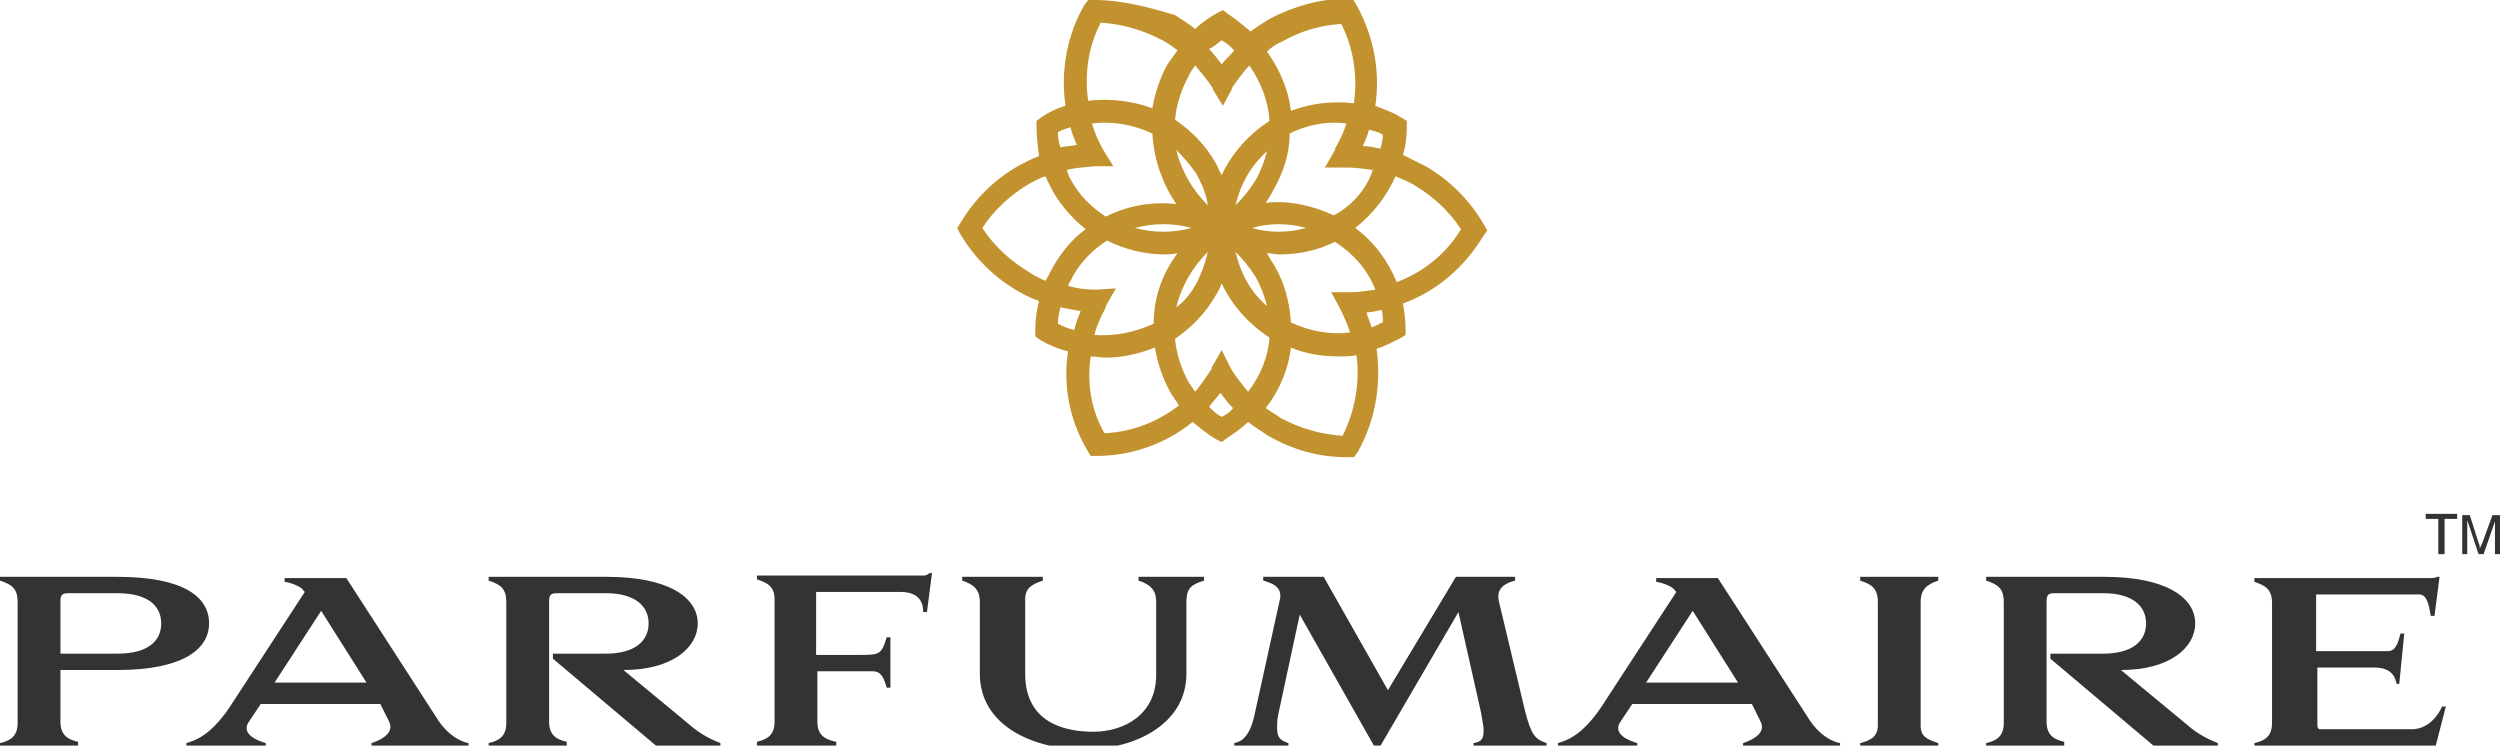
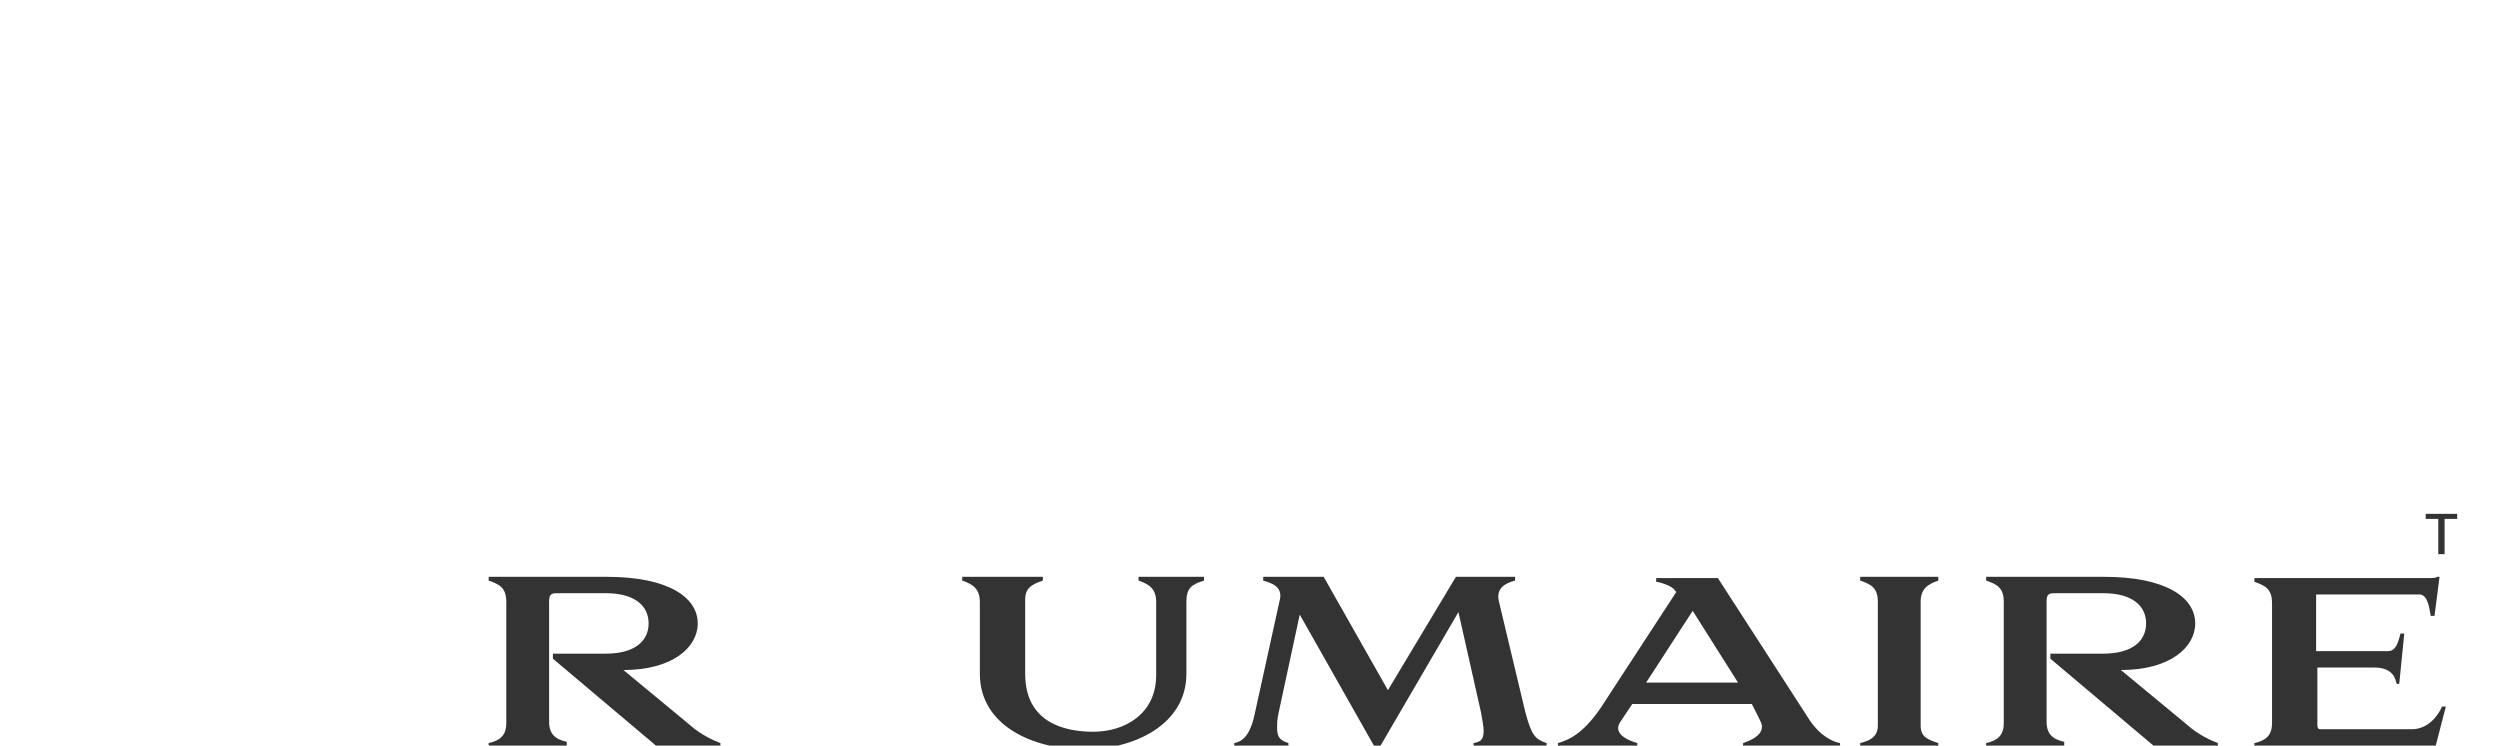
<svg xmlns="http://www.w3.org/2000/svg" version="1.1" id="Layer_1" x="0px" y="0px" viewBox="0 0 198.5 59.2" style="enable-background:new 0 0 198.5 59.2;" xml:space="preserve">
  <style type="text/css">
	.st0{fill:#333333;}
	.st1{fill:#C2922E;}
	.st2{fill:#FFFFFF;}
</style>
-   <path class="st1" d="M117.8,17.8c-1.1-1.9-2.7-3.5-4.6-4.6c-0.6-0.3-1.2-0.6-1.8-0.9c0.2-0.7,0.3-1.4,0.3-2.2l0-0.5l-0.5-0.3  c-0.6-0.4-1.3-0.6-2-0.9c0.4-2.7-0.1-5.5-1.5-8l-0.3-0.5l-0.5,0c-2.1,0-4.2,0.6-6.1,1.6c-0.5,0.3-1.1,0.7-1.5,1  c-0.6-0.5-1.2-1-1.8-1.4l-0.4-0.3l-0.4,0.2c-0.7,0.4-1.3,0.8-1.8,1.3c-0.5-0.4-1-0.7-1.6-1.1C91.3,0.6,89.1,0,86.9,0l-0.5,0  l-0.3,0.4l0,0c-1.4,2.4-1.9,5.3-1.5,8c-0.7,0.2-1.3,0.5-1.9,0.9l-0.4,0.3l0,0.5c0,0.8,0.1,1.5,0.2,2.3c-0.6,0.2-1.1,0.5-1.7,0.8  c-1.9,1.1-3.5,2.7-4.6,4.6L76,18.1l0.2,0.4c1.1,1.9,2.7,3.5,4.6,4.6c0.5,0.3,1.1,0.6,1.7,0.8c-0.2,0.8-0.3,1.5-0.3,2.3l0,0.5  l0.4,0.3c0.7,0.4,1.4,0.7,2.2,0.9c-0.4,2.7,0.1,5.4,1.5,7.8l0.3,0.5l0.5,0c2.8,0,5.5-1,7.6-2.7c0.6,0.5,1.2,1,1.9,1.4l0.4,0.2  l0.4-0.3c0.6-0.4,1.2-0.8,1.7-1.3c0.5,0.4,1,0.7,1.6,1.1c1.9,1.1,4,1.7,6.2,1.7c0,0,0.1,0,0.1,0l0.5,0l0.3-0.4  c1.4-2.5,1.9-5.4,1.5-8.2c0.6-0.2,1.2-0.5,1.8-0.8l0.5-0.3l0-0.5c0-0.7-0.1-1.4-0.2-2c2.7-1,4.9-2.9,6.4-5.4l0.3-0.4L117.8,17.8z   M109.8,10.7c0,0.4-0.1,0.8-0.2,1.1c-0.5-0.1-0.9-0.2-1.4-0.2c0.2-0.4,0.4-0.9,0.5-1.3C109.1,10.4,109.5,10.5,109.8,10.7z   M106.4,24.5c0.3,0.6,0.6,1.3,0.8,1.9c-1.6,0.2-3.2-0.1-4.7-0.8c-0.1-1.6-0.5-3.1-1.3-4.5c-0.2-0.3-0.4-0.6-0.6-1  c0.3,0,0.6,0.1,1,0.1c1.5,0,3-0.3,4.4-1c1.4,0.9,2.6,2.2,3.2,3.8c-0.7,0.1-1.3,0.2-2,0.2l-1.5,0L106.4,24.5z M99.1,31.1  c-0.5-0.6-1-1.2-1.4-1.9L97,27.8l-0.8,1.4c0,0,0,0,0,0.1l0,0c-0.4,0.6-0.8,1.2-1.3,1.8c-0.2-0.2-0.3-0.5-0.5-0.7  c-0.6-1.1-1-2.3-1.1-3.5c1.3-0.9,2.4-2,3.2-3.4c0.2-0.3,0.4-0.7,0.5-1c0.8,1.7,2.1,3.2,3.8,4.3C100.7,28.3,100.1,29.8,99.1,31.1z   M86.9,26.6c0.1-0.5,0.3-0.9,0.5-1.4l0.4-0.8c0,0,0,0,0-0.1l0.8-1.4L87,23c-0.8,0-1.5-0.1-2.2-0.3c0.1-0.3,0.3-0.5,0.4-0.8  c0.7-1.2,1.6-2.1,2.7-2.8c1.4,0.7,3,1.1,4.5,1.1c0.4,0,0.7,0,1.1-0.1c-1.2,1.6-1.9,3.5-1.9,5.6C90.1,26.4,88.5,26.7,86.9,26.6z   M87.6,11.9c-0.4-0.7-0.7-1.4-0.9-2.1c1.6-0.2,3.3,0.1,4.8,0.8c0.1,2,0.8,4,1.9,5.6c-1.9-0.2-3.8,0.1-5.6,1  c-1.1-0.7-2.1-1.7-2.7-2.8c-0.2-0.3-0.3-0.6-0.4-0.9c0.7-0.2,1.4-0.2,2.2-0.3l1.5,0L87.6,11.9z M94.9,5.2c0.5,0.6,1,1.2,1.4,1.8  c0,0,0,0,0,0c0,0,0,0,0,0.1l0.8,1.3l0,0l0,0l0.7-1.3c0,0,0,0,0-0.1l0.5-0.7c0.3-0.4,0.6-0.8,0.9-1.1c0.9,1.3,1.5,2.8,1.6,4.4  c-1.7,1.1-3,2.6-3.8,4.3c-0.2-0.3-0.3-0.7-0.5-1c-0.8-1.4-1.9-2.5-3.2-3.4c0.1-1.2,0.5-2.4,1.1-3.5C94.5,5.7,94.7,5.5,94.9,5.2z   M93.4,11.9c0.6,0.6,1.1,1.2,1.6,1.9c0.4,0.8,0.8,1.6,0.9,2.5C94.7,15.1,93.8,13.6,93.4,11.9z M94.6,18.1c-1.5,0.4-3,0.4-4.5,0  C91.6,17.7,93.2,17.7,94.6,18.1z M95.9,20c-0.2,0.9-0.5,1.7-0.9,2.5c-0.4,0.7-0.9,1.4-1.6,1.9C93.8,22.7,94.7,21.2,95.9,20z   M99.7,22c0.4,0.7,0.7,1.5,0.9,2.3c-1.3-1.1-2.1-2.6-2.5-4.3C98.7,20.6,99.2,21.2,99.7,22z M99.4,18.1c1.4-0.4,2.9-0.4,4.3,0  C102.2,18.5,100.8,18.5,99.4,18.1z M98.1,16.3c0.4-1.7,1.2-3.1,2.5-4.3c-0.2,0.8-0.5,1.6-0.9,2.3C99.2,15.1,98.7,15.7,98.1,16.3z   M105.9,17.1c-1.7-0.8-3.6-1.2-5.4-1c0.2-0.3,0.4-0.6,0.6-1c0.8-1.4,1.3-2.9,1.3-4.5c1.4-0.7,3-1,4.5-0.8c-0.2,0.7-0.5,1.3-0.9,2  l0,0c0,0,0,0,0,0.1l-0.8,1.4l1.6,0l0.1,0c0,0,0,0,0,0c0.7,0,1.4,0.1,2.1,0.2C108.5,15,107.4,16.3,105.9,17.1z M101.8,3.3  c1.4-0.8,3-1.3,4.7-1.4c1,2,1.3,4.2,1,6.3c-1.7-0.2-3.4,0-5,0.6c-0.2-1.7-0.9-3.3-1.9-4.7C100.9,3.8,101.3,3.5,101.8,3.3z M97,3.2  c0.4,0.2,0.7,0.5,1,0.8c-0.3,0.4-0.7,0.7-1,1.1c-0.3-0.4-0.6-0.8-1-1.2C96.4,3.7,96.7,3.4,97,3.2z M87.4,1.8  c1.7,0.1,3.4,0.6,4.9,1.4c0.4,0.2,0.8,0.5,1.2,0.8c-0.3,0.4-0.5,0.7-0.8,1.1c-0.6,1.1-1,2.3-1.2,3.5C89.9,8,88.1,7.8,86.4,8  C86.1,5.9,86.4,3.7,87.4,1.8z M84,10.5c0.3-0.2,0.7-0.3,1-0.4c0.1,0.5,0.3,0.9,0.5,1.4c-0.4,0.1-0.9,0.1-1.3,0.2  C84.1,11.4,84,11,84,10.5z M81.7,21.6c-1.5-0.9-2.8-2.1-3.7-3.5c0.9-1.4,2.2-2.6,3.7-3.5c0.4-0.2,0.9-0.5,1.3-0.6  c0.2,0.4,0.4,0.8,0.6,1.2c0.7,1.2,1.6,2.2,2.6,3c-1.1,0.8-1.9,1.8-2.6,3c-0.2,0.4-0.4,0.8-0.6,1.1C82.6,22.1,82.1,21.9,81.7,21.6z   M84,25.7c0-0.4,0.1-0.9,0.2-1.3c0.5,0.1,1,0.2,1.6,0.3c-0.2,0.5-0.4,1-0.5,1.5C84.8,26.1,84.4,25.9,84,25.7z M86.6,28.3  c0.4,0,0.8,0.1,1.2,0.1c1.3,0,2.6-0.3,3.9-0.8c0.2,1.2,0.6,2.4,1.2,3.5c0.2,0.4,0.5,0.7,0.7,1.1c-1.7,1.3-3.7,2.1-5.9,2.2  C86.6,32.5,86.3,30.4,86.6,28.3z M97,33.1c-0.4-0.2-0.7-0.5-1-0.8c0.3-0.4,0.6-0.7,0.9-1.1c0.3,0.4,0.6,0.8,1,1.2  C97.7,32.7,97.4,32.9,97,33.1z M106.6,34.6c-1.7-0.1-3.4-0.6-4.9-1.4c-0.4-0.3-0.8-0.5-1.2-0.8c1.1-1.4,1.8-3.1,2-4.8  c1.2,0.5,2.5,0.7,3.8,0.7c0.5,0,1,0,1.4-0.1C108,30.3,107.6,32.6,106.6,34.6z M109.8,25.6c-0.3,0.1-0.6,0.3-0.9,0.4  c-0.1-0.4-0.3-0.8-0.4-1.2c0.4,0,0.8-0.1,1.2-0.2C109.8,24.9,109.8,25.3,109.8,25.6z M110.9,22.4c-0.7-1.7-1.8-3.2-3.3-4.3  c1.4-1.1,2.5-2.5,3.2-4.1c0.5,0.2,1,0.4,1.5,0.7c1.5,0.9,2.8,2.1,3.7,3.5C114.8,20.2,113,21.6,110.9,22.4z" />
  <g>
-     <path class="st0" d="M1.4,47.8c0-1.1-0.5-1.4-1.4-1.7v-0.3h9.3c5.3,0,7.3,1.6,7.3,3.7c0,2-2,3.7-7.3,3.7H4.8v4.1   c0,1,0.5,1.4,1.4,1.6v0.3H0V59c0.9-0.2,1.4-0.6,1.4-1.6V47.8z M5.5,47.1c-0.4,0-0.7,0-0.7,0.6v4.2h4.5c2.7,0,3.5-1.2,3.5-2.4   c0-1.2-0.8-2.4-3.5-2.4H5.5z" />
-     <path class="st0" d="M30.2,55.9h-9.5l-1,1.5c-0.5,0.9,0.7,1.4,1.4,1.6v0.3h-6.3V59c0.7-0.2,1.9-0.6,3.4-2.8l6-9.2l-0.1-0.1   c-0.2-0.4-1.3-0.7-1.5-0.7v-0.3h4.9l7.3,11.3c0.8,1.2,1.8,1.7,2.4,1.8v0.3h-7.7V59c0.6-0.2,1.5-0.6,1.5-1.3c0-0.2-0.1-0.4-0.2-0.6   L30.2,55.9z M21.8,54.2h7.3l-3.6-5.7L21.8,54.2z" />
    <path class="st0" d="M40.2,47.8c0-1.1-0.5-1.4-1.4-1.7v-0.3h9.4c4.8,0,7.2,1.6,7.2,3.7c0,1.9-2,3.7-5.9,3.7l5.2,4.3   c1,0.9,2,1.3,2.5,1.5v0.3h-5l-8.3-7v-0.4h4.2c2.3,0,3.4-1,3.4-2.4s-1.1-2.4-3.4-2.4h-3.8c-0.4,0-0.7,0-0.7,0.6v9.6   c0,1,0.5,1.4,1.4,1.6v0.3h-6.2V59c0.9-0.2,1.4-0.6,1.4-1.6V47.8z" />
-     <path class="st0" d="M64.9,53.4v3.9c0,1,0.5,1.4,1.5,1.6v0.3h-6.3v-0.3c0.8-0.2,1.4-0.5,1.4-1.6v-9.7c0-1-0.5-1.3-1.4-1.6v-0.3   h13.3c0.1,0,0.3-0.1,0.4-0.2H74l-0.4,3.1h-0.3c0-0.5-0.1-1.6-1.8-1.6h-6.7v5h3.4c1.6,0,1.8,0,2.2-1.4h0.3v4h-0.3   c-0.2-0.7-0.4-1.3-1.1-1.3H64.9z" />
-     <path class="st0" d="M94.2,53.5c0,4-4.1,6-8.1,6c-4.1,0-8.3-1.9-8.3-6v-5.7c0-1-0.5-1.4-1.4-1.7v-0.3h6.4v0.3   c-0.9,0.3-1.4,0.6-1.4,1.5v5.9c0,3.8,3,4.6,5.4,4.6c2.5,0,5-1.4,5-4.5v-5.8c0-1-0.5-1.4-1.4-1.7v-0.3h5.2v0.3   c-1,0.3-1.4,0.6-1.4,1.7V53.5z" />
+     <path class="st0" d="M94.2,53.5c0,4-4.1,6-8.1,6c-4.1,0-8.3-1.9-8.3-6v-5.7c0-1-0.5-1.4-1.4-1.7v-0.3h6.4v0.3   c-0.9,0.3-1.4,0.6-1.4,1.5v5.9c0,3.8,3,4.6,5.4,4.6c2.5,0,5-1.4,5-4.5v-5.8c0-1-0.5-1.4-1.4-1.7v-0.3h5.2v0.3   c-1,0.3-1.4,0.6-1.4,1.7z" />
    <path class="st0" d="M101.6,47.7c0.3-1.1-0.6-1.4-1.3-1.6v-0.3h4.8l5.1,9l5.4-9h4.7v0.3c-0.8,0.2-1.5,0.6-1.3,1.6l2.1,8.8   c0.5,1.9,0.8,2.2,1.7,2.5v0.3H117V59c0.6-0.1,0.8-0.3,0.8-1c0-0.3-0.1-0.8-0.2-1.4l-1.8-8l-6.3,10.8h-0.3l-6-10.6l-1.7,7.9   c-0.1,0.5-0.1,0.8-0.1,1.1c0,0.8,0.3,1,0.9,1.2v0.3h-4.3V59c0.5-0.1,1.2-0.4,1.6-2.2L101.6,47.7z" />
    <path class="st0" d="M139.1,55.9h-9.5l-1,1.5c-0.5,0.9,0.7,1.4,1.4,1.6v0.3h-6.3V59c0.7-0.2,1.9-0.6,3.4-2.8l6-9.2l-0.1-0.1   c-0.2-0.4-1.3-0.7-1.5-0.7v-0.3h4.9l7.3,11.3c0.8,1.2,1.8,1.7,2.4,1.8v0.3h-7.7V59c0.6-0.2,1.5-0.6,1.5-1.3c0-0.2-0.1-0.4-0.2-0.6   L139.1,55.9z M130.7,54.2h7.3l-3.6-5.7L130.7,54.2z" />
    <path class="st0" d="M153.9,45.8v0.3c-0.9,0.3-1.4,0.7-1.4,1.7v9.8c0,0.9,0.5,1.1,1.4,1.4v0.3h-6.2V59c0.8-0.2,1.4-0.5,1.4-1.4   v-9.8c0-1.1-0.5-1.4-1.4-1.7v-0.3H153.9z" />
    <path class="st0" d="M159.1,47.8c0-1.1-0.5-1.4-1.4-1.7v-0.3h9.4c4.8,0,7.2,1.6,7.2,3.7c0,1.9-2,3.7-5.9,3.7l5.2,4.3   c1,0.9,2,1.3,2.5,1.5v0.3h-5l-8.3-7v-0.4h4.2c2.3,0,3.4-1,3.4-2.4s-1.1-2.4-3.4-2.4h-3.8c-0.4,0-0.7,0-0.7,0.6v9.6   c0,1,0.5,1.4,1.4,1.6v0.3h-6.2V59c0.9-0.2,1.4-0.6,1.4-1.6V47.8z" />
    <path class="st0" d="M183.9,47.1v4.6h5.7c0.6,0,0.8-0.6,1-1.4h0.3l-0.4,4h-0.2c-0.1-0.3-0.2-1.3-1.8-1.3h-4.5v4.6   c0,0.2,0.1,0.3,0.2,0.3h7.3c1.3,0,2.1-1.1,2.4-1.8h0.3l-0.8,3.1H179V59c0.9-0.2,1.4-0.6,1.4-1.6v-9.5c0-1.1-0.5-1.4-1.4-1.7v-0.3   h13.9c0.2,0,0.5,0,0.6-0.1h0.2l-0.4,3.1H193c-0.1-0.5-0.2-1.7-0.9-1.7H183.9z" />
  </g>
  <g>
    <path class="st0" d="M193.6,44v-2.8h-1v-0.4h2.5v0.4h-1V44H193.6z" />
-     <path class="st0" d="M195.5,44v-3.1h0.6l0.7,2.2c0.1,0.2,0.1,0.4,0.1,0.5c0-0.1,0.1-0.3,0.2-0.5l0.8-2.2h0.6V44h-0.4v-2.6l-0.9,2.6   h-0.4l-0.9-2.7V44H195.5z" />
  </g>
</svg>